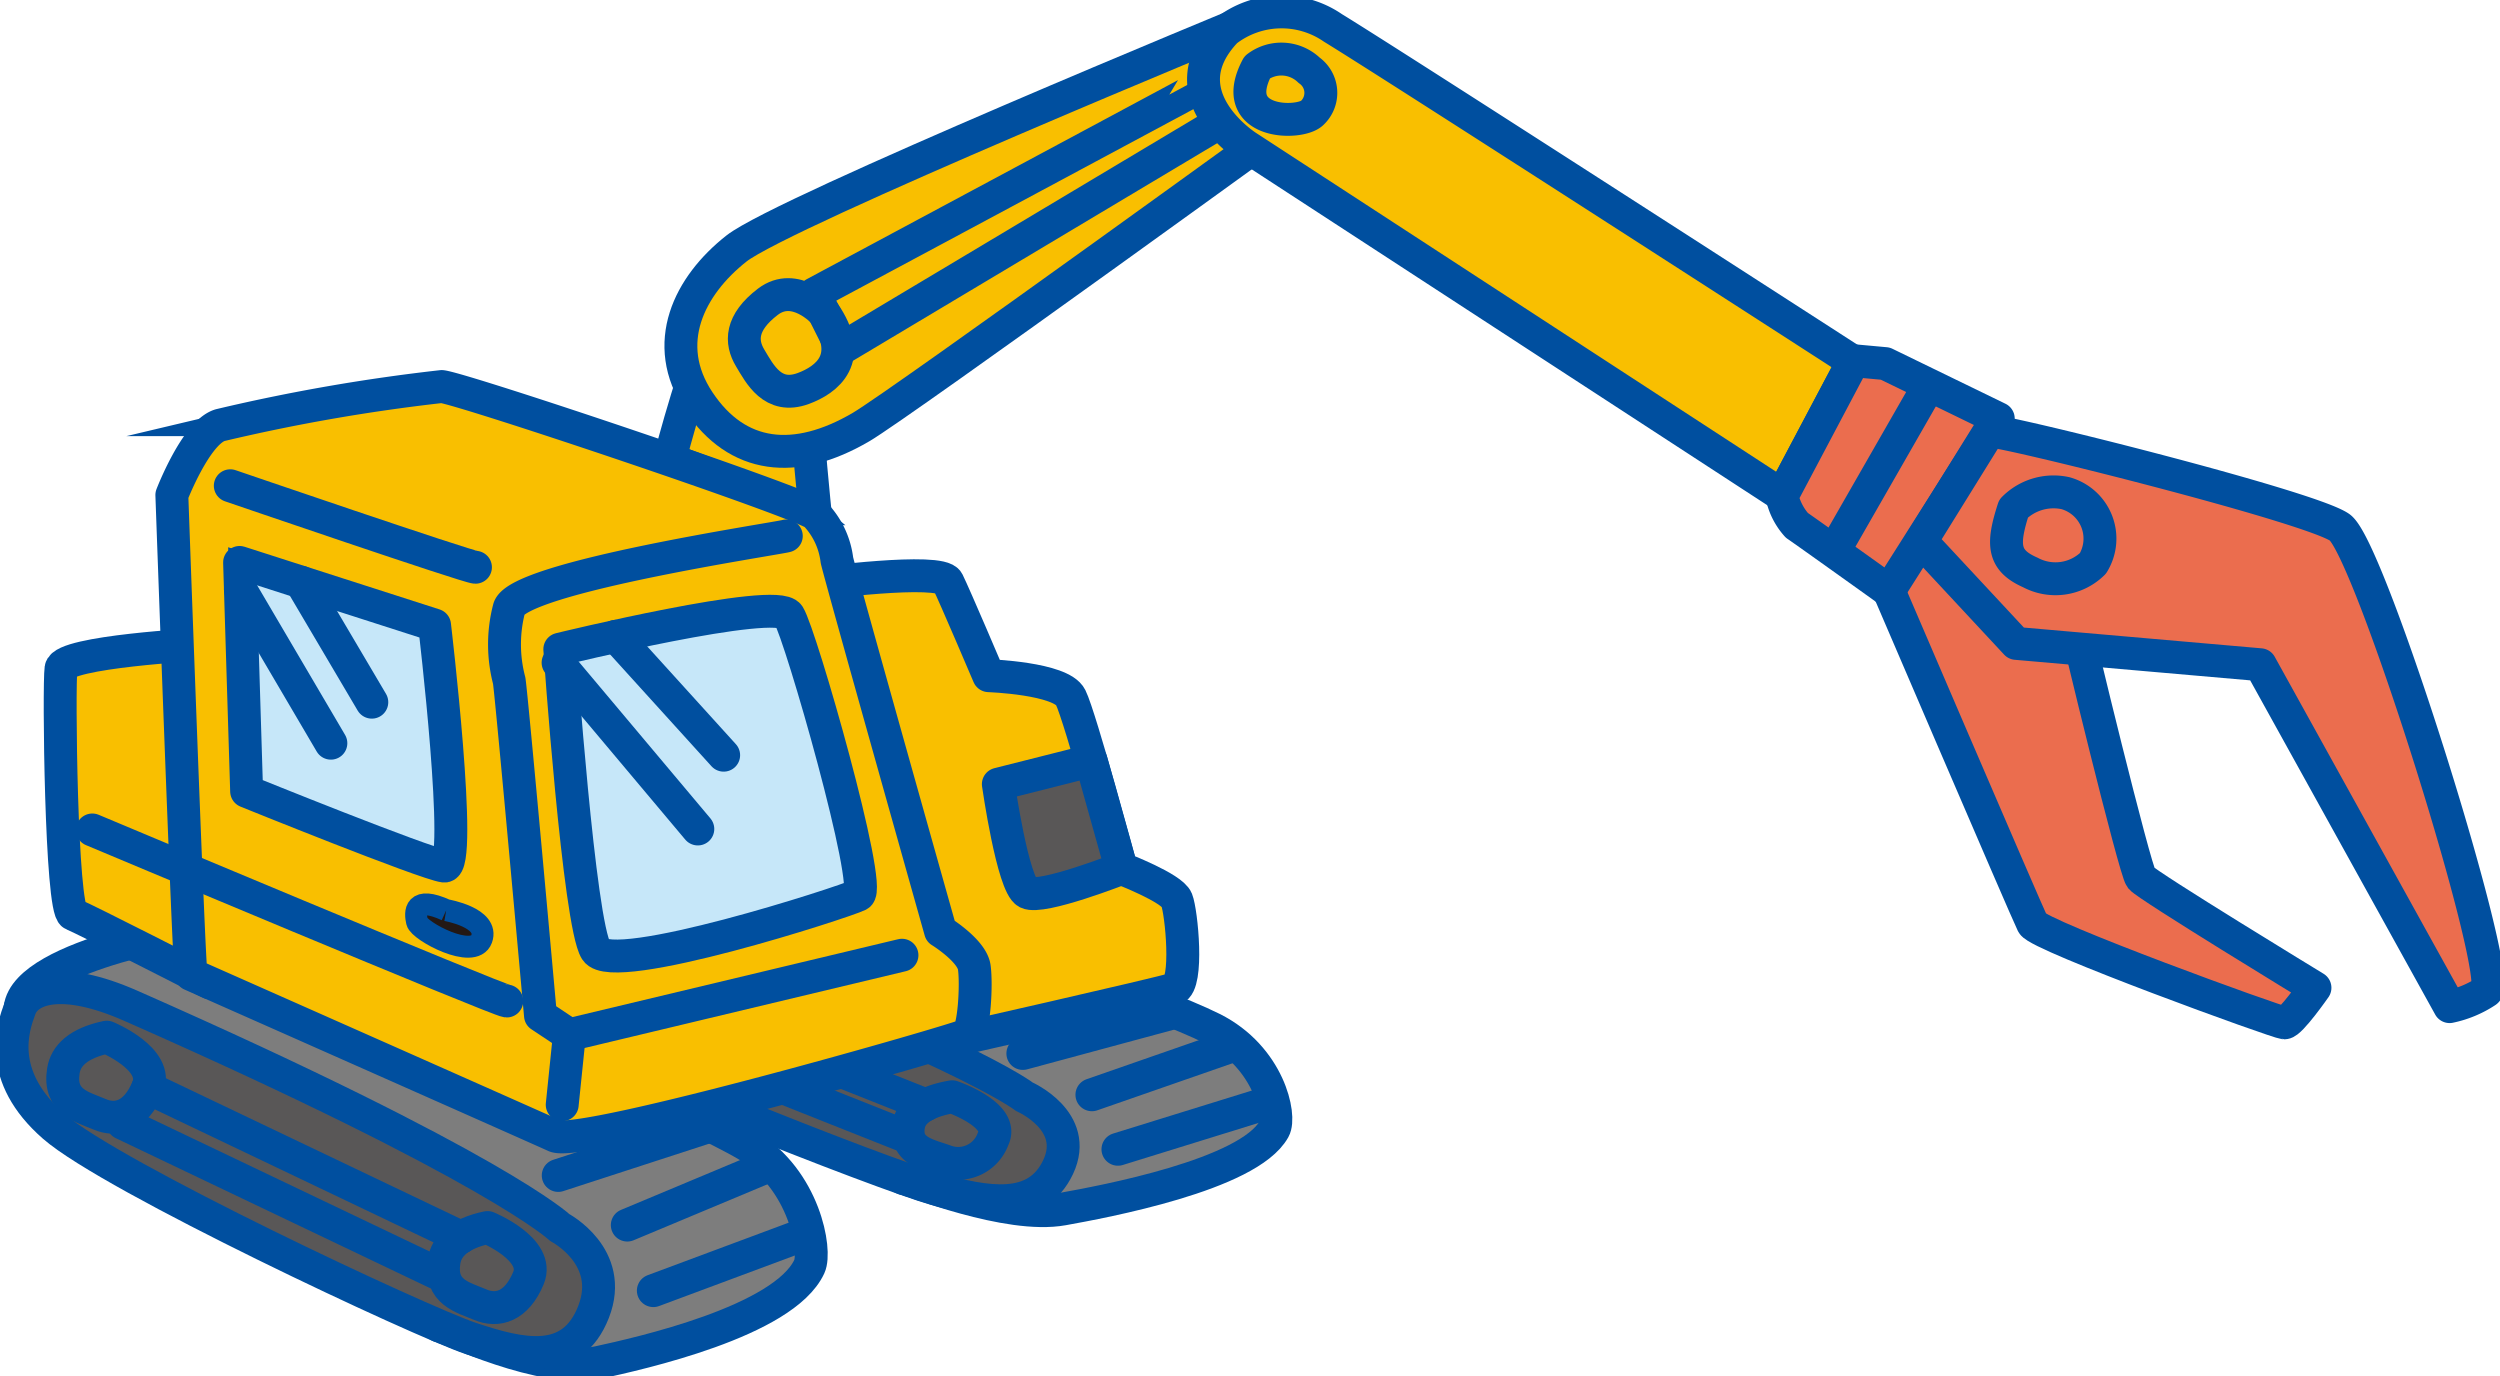
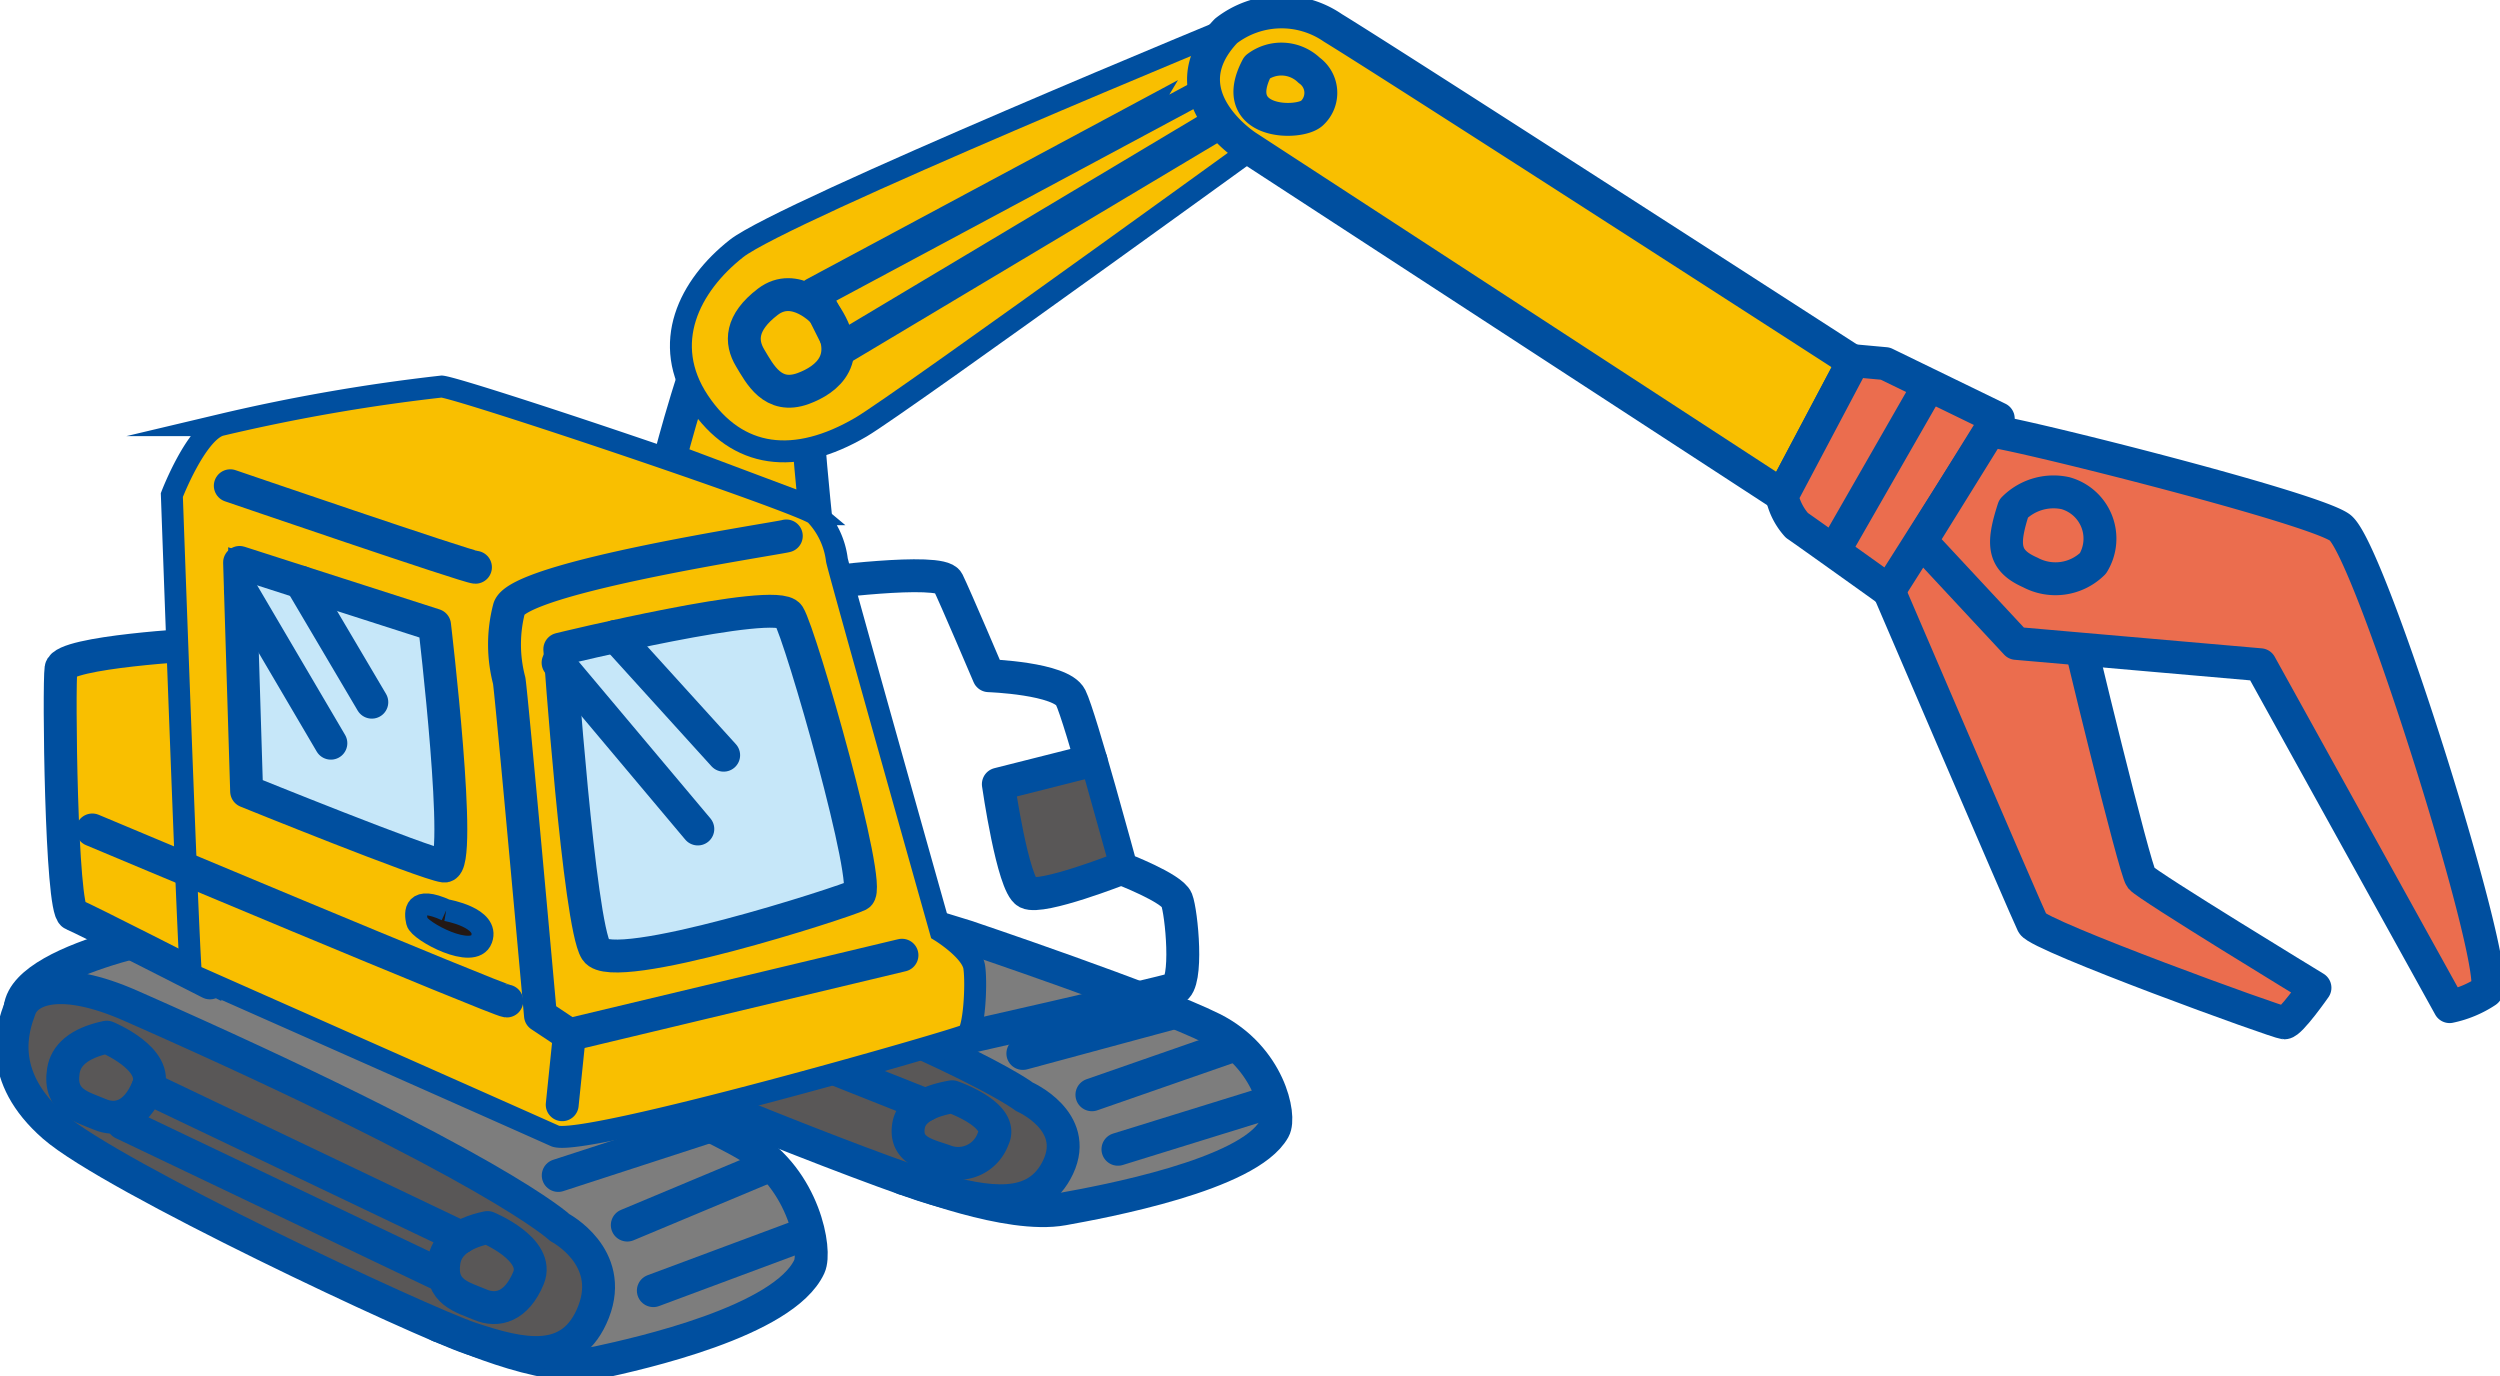
<svg xmlns="http://www.w3.org/2000/svg" width="114" height="62.767" viewBox="0 0 114 62.767">
  <defs>
    <clipPath id="clip-path">
      <rect id="長方形_5900" data-name="長方形 5900" width="114" height="62.767" fill="none" />
    </clipPath>
  </defs>
  <g id="グループ_7370" data-name="グループ 7370" clip-path="url(#clip-path)">
    <path id="パス_43290" data-name="パス 43290" d="M41.664,26.634s1.479-5.651,1.918-5.431,4.505,3.075,4.4,3.4.33,4.507.33,4.507l-6.182-2.321" transform="translate(-11.133 -5.665)" fill="#f9bf00" />
    <path id="パス_43291" data-name="パス 43291" d="M41.664,26.634s1.479-5.651,1.918-5.431,4.505,3.075,4.4,3.4.33,4.507.33,4.507l-6.182-2.321" transform="translate(-11.133 -5.665)" fill="none" stroke="#004f9f" stroke-miterlimit="10" stroke-width="1" />
    <path id="パス_43292" data-name="パス 43292" d="M41.664,26.634s1.479-5.651,1.918-5.431,4.505,3.075,4.4,3.4.33,4.507.33,4.507l-6.182-2.321" transform="translate(-11.133 -5.665)" fill="none" stroke="#004f9f" stroke-linecap="round" stroke-linejoin="round" stroke-width="1.5" />
    <path id="パス_43293" data-name="パス 43293" d="M20.358,75.864c.306.038,4.732,2.217,7.259,1.668,1.838-.4,8.461-1.868,9.621-4.376.335-.726-.223-3.959-2.808-5.513s-11.208-5.055-11.208-5.055L9.834,57.642S1.54,58.905,1.246,61.378,20.358,75.864,20.358,75.864" transform="translate(-0.332 -15.403)" fill="#7d7d7d" />
    <path id="パス_43294" data-name="パス 43294" d="M20.358,75.864c.306.038,4.732,2.217,7.259,1.668,1.838-.4,8.461-1.868,9.621-4.376.335-.726-.223-3.959-2.808-5.513s-11.208-5.055-11.208-5.055L9.834,57.642S1.54,58.905,1.246,61.378,20.358,75.864,20.358,75.864" transform="translate(-0.332 -15.403)" fill="none" stroke="#004f9f" stroke-miterlimit="10" stroke-width="1" />
    <path id="パス_43295" data-name="パス 43295" d="M20.358,75.864c.306.038,4.732,2.217,7.259,1.668,1.838-.4,8.461-1.868,9.621-4.376.335-.726-.223-3.959-2.808-5.513s-11.208-5.055-11.208-5.055L9.834,57.642S1.54,58.905,1.246,61.378,20.358,75.864,20.358,75.864Z" transform="translate(-0.332 -15.403)" fill="none" stroke="#004f9f" stroke-linecap="round" stroke-linejoin="round" stroke-width="1.5" />
    <line id="線_31756" data-name="線 31756" x1="6.592" y2="2.455" transform="translate(29.792 56.398)" fill="none" stroke="#004f9f" stroke-linecap="round" stroke-linejoin="round" stroke-width="1.5" />
    <path id="パス_43296" data-name="パス 43296" d="M6.168,62.288C22.87,69.652,25.726,72.4,25.726,72.4s2.528,1.319,1.54,3.846-3.3,1.979-5.6,1.21S5.288,70.09,2.651,67.783.784,63.278,1.113,62.4s1.834-1.529,5.055-.11" transform="translate(-0.2 -16.423)" fill="#595757" />
    <path id="パス_43297" data-name="パス 43297" d="M6.168,62.288C22.87,69.652,25.726,72.4,25.726,72.4s2.528,1.319,1.54,3.846-3.3,1.979-5.6,1.21S5.288,70.09,2.651,67.783.784,63.278,1.113,62.4s1.834-1.529,5.055-.11" transform="translate(-0.2 -16.423)" fill="none" stroke="#004f9f" stroke-miterlimit="10" stroke-width="1" />
    <path id="パス_43298" data-name="パス 43298" d="M6.168,62.288C22.87,69.652,25.726,72.4,25.726,72.4s2.528,1.319,1.54,3.846-3.3,1.979-5.6,1.21S5.288,70.09,2.651,67.783.784,63.278,1.113,62.4,2.948,60.869,6.168,62.288Z" transform="translate(-0.2 -16.423)" fill="none" stroke="#004f9f" stroke-linecap="round" stroke-linejoin="round" stroke-width="1.5" />
    <line id="線_31757" data-name="線 31757" x1="6.309" y2="2.639" transform="translate(28.604 53.225)" fill="none" stroke="#004f9f" stroke-linecap="round" stroke-linejoin="round" stroke-width="1.5" />
    <line id="線_31758" data-name="線 31758" x1="6.946" y2="2.258" transform="translate(25.455 51.343)" fill="none" stroke="#004f9f" stroke-linecap="round" stroke-linejoin="round" stroke-width="1.5" />
    <path id="パス_43299" data-name="パス 43299" d="M29.605,76.387s2.416.989,1.867,2.307-1.428,1.539-2.2,1.209-1.868-.55-1.648-1.977C27.734,77.23,28.3,76.662,29.605,76.387Z" transform="translate(-7.375 -20.412)" fill="none" stroke="#004f9f" stroke-linecap="round" stroke-linejoin="round" stroke-width="1.5" />
    <path id="パス_43300" data-name="パス 43300" d="M5.912,64.54s2.418.991,1.869,2.308-1.43,1.539-2.2,1.208-1.869-.547-1.648-1.976C4.041,65.383,4.611,64.816,5.912,64.54Z" transform="translate(-1.044 -17.246)" fill="none" stroke="#004f9f" stroke-linecap="round" stroke-linejoin="round" stroke-width="1.5" />
    <line id="線_31759" data-name="線 31759" x1="14.289" y1="6.819" transform="translate(6.737 49.603)" fill="none" stroke="#004f9f" stroke-linecap="round" stroke-linejoin="round" stroke-width="1.5" />
    <line id="線_31760" data-name="線 31760" x1="14.289" y1="6.819" transform="translate(5.599 51.222)" fill="none" stroke="#004f9f" stroke-linecap="round" stroke-linejoin="round" stroke-width="1.5" />
    <path id="パス_43301" data-name="パス 43301" d="M49.271,67.816c.306.033,4.731,1.845,7.258,1.387,1.84-.332,8.462-1.553,9.621-3.639.335-.6-.223-3.292-2.807-4.586s-11.209-4.2-11.209-4.2L38.747,52.66s-8.294,1.052-8.588,3.108S49.271,67.816,49.271,67.816" transform="translate(-8.058 -14.072)" fill="#7d7d7d" />
    <path id="パス_43302" data-name="パス 43302" d="M49.271,67.816c.306.033,4.731,1.845,7.258,1.387,1.84-.332,8.462-1.553,9.621-3.639.335-.6-.223-3.292-2.807-4.586s-11.209-4.2-11.209-4.2L38.747,52.66s-8.294,1.052-8.588,3.108S49.271,67.816,49.271,67.816" transform="translate(-8.058 -14.072)" fill="none" stroke="#004f9f" stroke-miterlimit="10" stroke-width="1" />
    <path id="パス_43303" data-name="パス 43303" d="M49.271,67.816c.306.033,4.731,1.845,7.258,1.387,1.84-.332,8.462-1.553,9.621-3.639.335-.6-.223-3.292-2.807-4.586s-11.209-4.2-11.209-4.2L38.747,52.66s-8.294,1.052-8.588,3.108S49.271,67.816,49.271,67.816Z" transform="translate(-8.058 -14.072)" fill="none" stroke="#004f9f" stroke-linecap="round" stroke-linejoin="round" stroke-width="1.5" />
    <path id="パス_43304" data-name="パス 43304" d="M35.08,56.524c16.7,6.123,19.559,8.41,19.559,8.41s2.527,1.1,1.539,3.2-3.3,1.646-5.6,1.006S34.2,63.014,31.563,61.094s-1.867-3.748-1.537-4.478,1.835-1.271,5.053-.092" transform="translate(-7.926 -14.92)" fill="#595757" />
    <path id="パス_43305" data-name="パス 43305" d="M35.08,56.524c16.7,6.123,19.559,8.41,19.559,8.41s2.527,1.1,1.539,3.2-3.3,1.646-5.6,1.006S34.2,63.014,31.563,61.094s-1.867-3.748-1.537-4.478,1.835-1.271,5.053-.092" transform="translate(-7.926 -14.92)" fill="none" stroke="#004f9f" stroke-miterlimit="10" stroke-width="1" />
    <path id="パス_43306" data-name="パス 43306" d="M35.08,56.524c16.7,6.123,19.559,8.41,19.559,8.41s2.527,1.1,1.539,3.2-3.3,1.646-5.6,1.006S34.2,63.014,31.563,61.094s-1.867-3.748-1.537-4.478S31.861,55.345,35.08,56.524Z" transform="translate(-7.926 -14.92)" fill="none" stroke="#004f9f" stroke-linecap="round" stroke-linejoin="round" stroke-width="1.5" />
    <line id="線_31761" data-name="線 31761" x1="6.593" y2="2.043" transform="translate(50.978 50.364)" fill="none" stroke="#004f9f" stroke-linecap="round" stroke-linejoin="round" stroke-width="1.5" />
    <line id="線_31762" data-name="線 31762" x1="6.309" y2="2.196" transform="translate(49.791 47.726)" fill="none" stroke="#004f9f" stroke-linecap="round" stroke-linejoin="round" stroke-width="1.5" />
    <line id="線_31763" data-name="線 31763" x1="6.947" y2="1.877" transform="translate(46.642 46.161)" fill="none" stroke="#004f9f" stroke-linecap="round" stroke-linejoin="round" stroke-width="1.5" />
    <path id="パス_43307" data-name="パス 43307" d="M58.518,68.25s2.417.824,1.868,1.919a1.691,1.691,0,0,1-2.2,1.006c-.769-.274-1.868-.457-1.648-1.644C56.647,68.953,57.217,68.479,58.518,68.25Z" transform="translate(-15.101 -18.238)" fill="none" stroke="#004f9f" stroke-linecap="round" stroke-linejoin="round" stroke-width="1.5" />
    <path id="パス_43308" data-name="パス 43308" d="M34.825,58.4s2.417.822,1.867,1.919a1.692,1.692,0,0,1-2.2,1.006c-.769-.274-1.868-.457-1.647-1.645C32.955,59.1,33.524,58.627,34.825,58.4Z" transform="translate(-8.77 -15.605)" fill="none" stroke="#004f9f" stroke-linecap="round" stroke-linejoin="round" stroke-width="1.5" />
    <line id="線_31764" data-name="線 31764" x1="14.289" y1="5.674" transform="translate(27.923 44.712)" fill="none" stroke="#004f9f" stroke-linecap="round" stroke-linejoin="round" stroke-width="1.5" />
-     <line id="線_31765" data-name="線 31765" x1="14.289" y1="5.672" transform="translate(26.786 46.059)" fill="none" stroke="#004f9f" stroke-linecap="round" stroke-linejoin="round" stroke-width="1.5" />
    <path id="パス_43309" data-name="パス 43309" d="M10.154,40.1s-6.263.329-6.372,1.1,0,10.988.548,11.209,6.242,3.127,6.242,3.127Z" transform="translate(-1 -10.716)" fill="#f9bf00" />
    <path id="パス_43310" data-name="パス 43310" d="M10.154,40.1s-6.263.329-6.372,1.1,0,10.988.548,11.209,6.242,3.127,6.242,3.127Z" transform="translate(-1 -10.716)" fill="none" stroke="#004f9f" stroke-miterlimit="10" stroke-width="1" />
    <path id="パス_43311" data-name="パス 43311" d="M10.154,40.1s-6.263.329-6.372,1.1,0,10.988.548,11.209,6.242,3.127,6.242,3.127Z" transform="translate(-1 -10.716)" fill="none" stroke="#004f9f" stroke-linecap="round" stroke-linejoin="round" stroke-width="1.5" />
    <path id="パス_43312" data-name="パス 43312" d="M68.317,1.227S47.038,9.982,44.906,11.659c-2.16,1.7-3.477,4.335-1.72,6.972s4.4,2.929,7.4,1.171c1.809-1.06,20.951-14.944,20.951-14.944Z" transform="translate(-11.322 -0.328)" fill="#f9bf00" />
    <path id="パス_43313" data-name="パス 43313" d="M68.317,1.227S47.038,9.982,44.906,11.659c-2.16,1.7-3.477,4.335-1.72,6.972s4.4,2.929,7.4,1.171c1.809-1.06,20.951-14.944,20.951-14.944Z" transform="translate(-11.322 -0.328)" fill="none" stroke="#004f9f" stroke-miterlimit="10" stroke-width="1" />
-     <path id="パス_43314" data-name="パス 43314" d="M68.317,1.227S47.038,9.982,44.906,11.659c-2.16,1.7-3.477,4.335-1.72,6.972s4.4,2.929,7.4,1.171c1.809-1.06,20.951-14.944,20.951-14.944Z" transform="translate(-11.322 -0.328)" fill="none" stroke="#004f9f" stroke-linecap="round" stroke-linejoin="round" stroke-width="1.5" />
    <path id="パス_43315" data-name="パス 43315" d="M70.75,3.586c0,.011-20.069,10.766-20.069,10.766l1.245,2.491L71.777,4.983Z" transform="translate(-13.543 -0.959)" fill="none" stroke="#004f9f" stroke-linecap="round" stroke-linejoin="round" stroke-width="1.5" />
    <path id="パス_43316" data-name="パス 43316" d="M49.94,19.143s-1.3-1.436-2.549-.483-1.246,1.833-.806,2.564,1.024,1.9,2.417,1.392C50.079,22.219,51.393,21.238,49.94,19.143Z" transform="translate(-12.377 -4.899)" fill="none" stroke="#004f9f" stroke-linecap="round" stroke-linejoin="round" stroke-width="1.5" />
-     <path id="パス_43317" data-name="パス 43317" d="M56.422,57.159s10.022-2.268,10.68-2.489.33-3.514.111-4.063-2.528-1.43-2.528-1.43-1.869-6.923-2.308-7.8-3.736-.99-3.736-.99S57.1,36.762,56.774,36.1s-6.048.092-6.044.111Z" transform="translate(-13.556 -9.575)" fill="#f9bf00" />
    <path id="パス_43318" data-name="パス 43318" d="M56.422,57.159s10.022-2.268,10.68-2.489.33-3.514.111-4.063-2.528-1.43-2.528-1.43-1.869-6.923-2.308-7.8-3.736-.99-3.736-.99S57.1,36.762,56.774,36.1s-6.048.092-6.044.111Z" transform="translate(-13.556 -9.575)" fill="none" stroke="#004f9f" stroke-miterlimit="10" stroke-width="1" />
    <path id="パス_43319" data-name="パス 43319" d="M56.422,57.159s10.022-2.268,10.68-2.489.33-3.514.111-4.063-2.528-1.43-2.528-1.43-1.869-6.923-2.308-7.8-3.736-.99-3.736-.99S57.1,36.762,56.774,36.1s-6.048.092-6.044.111Z" transform="translate(-13.556 -9.575)" fill="none" stroke="#004f9f" stroke-linecap="round" stroke-linejoin="round" stroke-width="1.5" />
    <path id="パス_43320" data-name="パス 43320" d="M75.919,1.61a4.128,4.128,0,0,1,4.872-.138c2.784,1.7,23.66,15.173,23.66,15.173l.084.006-3.268,6.174c-.01-.035-.016-.057-.016-.057L76.893,6.9s-3.756-2.365-.974-5.289" transform="translate(-20.012 -0.201)" fill="#f9bf00" />
    <path id="パス_43321" data-name="パス 43321" d="M75.919,1.61a4.128,4.128,0,0,1,4.872-.138c2.784,1.7,23.66,15.173,23.66,15.173l.084.006-3.268,6.174c-.01-.035-.016-.057-.016-.057L76.893,6.9s-3.756-2.365-.974-5.289" transform="translate(-20.012 -0.201)" fill="none" stroke="#004f9f" stroke-miterlimit="10" stroke-width="1" />
    <path id="パス_43322" data-name="パス 43322" d="M75.919,1.61a4.128,4.128,0,0,1,4.872-.138c2.784,1.7,23.66,15.173,23.66,15.173l.084.006-3.268,6.174c-.01-.035-.016-.057-.016-.057L76.893,6.9S73.136,4.533,75.919,1.61Z" transform="translate(-20.012 -0.201)" fill="none" stroke="#004f9f" stroke-linecap="round" stroke-linejoin="round" stroke-width="1.5" />
    <path id="パス_43323" data-name="パス 43323" d="M125.829,36.77c0,.208,2.714,11.344,2.992,11.693s7.935,5.011,7.935,5.011-1.115,1.6-1.393,1.6-11.205-3.969-11.483-4.523-7.146-16.563-7.146-16.563l1.51-2.437,7.447,4.8" transform="translate(-31.193 -8.431)" fill="#eb6d4e" />
    <path id="パス_43324" data-name="パス 43324" d="M125.829,36.77c0,.208,2.714,11.344,2.992,11.693s7.935,5.011,7.935,5.011-1.115,1.6-1.393,1.6-11.205-3.969-11.483-4.523-7.146-16.563-7.146-16.563l1.51-2.437,7.447,4.8" transform="translate(-31.193 -8.431)" fill="none" stroke="#004f9f" stroke-miterlimit="10" stroke-width="1" />
    <path id="パス_43325" data-name="パス 43325" d="M125.829,36.77c0,.208,2.714,11.344,2.992,11.693s7.935,5.011,7.935,5.011-1.115,1.6-1.393,1.6-11.205-3.969-11.483-4.523-7.146-16.563-7.146-16.563l1.51-2.437,7.447,4.8" transform="translate(-31.193 -8.431)" fill="none" stroke="#004f9f" stroke-linecap="round" stroke-linejoin="round" stroke-width="1.5" />
    <path id="パス_43326" data-name="パス 43326" d="M115.6,22.579l5.15,2.505-4.983,7.861s-3.786-2.711-4.2-2.99a2.894,2.894,0,0,1-.679-1.334l3.268-6.174Z" transform="translate(-29.63 -5.999)" fill="#eb6d4e" />
    <path id="パス_43327" data-name="パス 43327" d="M115.6,22.579l5.15,2.505-4.983,7.861s-3.786-2.711-4.2-2.99a2.894,2.894,0,0,1-.679-1.334l3.268-6.174Z" transform="translate(-29.63 -5.999)" fill="none" stroke="#004f9f" stroke-miterlimit="10" stroke-width="1" />
    <path id="パス_43328" data-name="パス 43328" d="M115.6,22.579l5.15,2.505-4.983,7.861s-3.786-2.711-4.2-2.99a2.894,2.894,0,0,1-.679-1.334l3.268-6.174Z" transform="translate(-29.63 -5.999)" fill="none" stroke="#004f9f" stroke-linecap="round" stroke-linejoin="round" stroke-width="1.5" />
    <line id="線_31766" data-name="線 31766" x1="4.145" y2="7.233" transform="translate(83.728 17.723)" fill="none" stroke="#004f9f" stroke-linecap="round" stroke-linejoin="round" stroke-width="1.5" />
    <path id="パス_43329" data-name="パス 43329" d="M122.659,26.835c.115-.188,14.587,3.407,15.979,4.383s7.516,20.6,6.68,21.158a4.811,4.811,0,0,1-1.67.695l-8.631-15.59-11.134-.973-4.334-4.658Z" transform="translate(-31.946 -7.169)" fill="#eb6d4e" />
    <path id="パス_43330" data-name="パス 43330" d="M122.659,26.835c.115-.188,14.587,3.407,15.979,4.383s7.516,20.6,6.68,21.158a4.811,4.811,0,0,1-1.67.695l-8.631-15.59-11.134-.973-4.334-4.658Z" transform="translate(-31.946 -7.169)" fill="none" stroke="#004f9f" stroke-miterlimit="10" stroke-width="1" />
    <path id="パス_43331" data-name="パス 43331" d="M122.659,26.835c.115-.188,14.587,3.407,15.979,4.383s7.516,20.6,6.68,21.158a4.811,4.811,0,0,1-1.67.695l-8.631-15.59-11.134-.973-4.334-4.658Z" transform="translate(-31.946 -7.169)" fill="none" stroke="#004f9f" stroke-linecap="round" stroke-linejoin="round" stroke-width="1.5" />
    <path id="パス_43332" data-name="パス 43332" d="M125.186,31.374a2.564,2.564,0,0,1,2.365-.7,2.152,2.152,0,0,1,1.253,3.2,2.432,2.432,0,0,1-2.853.417C124.7,33.74,124.649,33.03,125.186,31.374Z" transform="translate(-33.365 -8.185)" fill="none" stroke="#004f9f" stroke-linecap="round" stroke-linejoin="round" stroke-width="1.5" />
    <path id="パス_43333" data-name="パス 43333" d="M11.572,50.863C11.462,50.534,10.693,29,10.693,29s1.1-2.856,2.2-3.187A84.744,84.744,0,0,1,23,24.052c.989.109,16.373,5.273,17.031,5.824a3.657,3.657,0,0,1,.989,2.087c.11.551,4.726,16.923,4.726,16.923s1.428.878,1.538,1.648,0,2.856-.33,3.075-17.581,5.165-18.789,4.617-16.592-7.363-16.592-7.363" transform="translate(-2.857 -6.426)" fill="#f9bf00" />
    <path id="パス_43334" data-name="パス 43334" d="M11.572,50.863C11.462,50.534,10.693,29,10.693,29s1.1-2.856,2.2-3.187A84.744,84.744,0,0,1,23,24.052c.989.109,16.373,5.273,17.031,5.824a3.657,3.657,0,0,1,.989,2.087c.11.551,4.726,16.923,4.726,16.923s1.428.878,1.538,1.648,0,2.856-.33,3.075-17.581,5.165-18.789,4.617-16.592-7.363-16.592-7.363" transform="translate(-2.857 -6.426)" fill="none" stroke="#004f9f" stroke-miterlimit="10" stroke-width="1" />
-     <path id="パス_43335" data-name="パス 43335" d="M11.572,50.863C11.462,50.534,10.693,29,10.693,29s1.1-2.856,2.2-3.187A84.744,84.744,0,0,1,23,24.052c.989.109,16.373,5.273,17.031,5.824a3.657,3.657,0,0,1,.989,2.087c.11.551,4.726,16.923,4.726,16.923s1.428.878,1.538,1.648,0,2.856-.33,3.075-17.581,5.165-18.789,4.617S11.572,50.863,11.572,50.863Z" transform="translate(-2.857 -6.426)" fill="none" stroke="#004f9f" stroke-linecap="round" stroke-linejoin="round" stroke-width="1.5" />
    <path id="パス_43336" data-name="パス 43336" d="M44.241,33.353c-.329.11-12.2,1.867-12.636,3.295a6.491,6.491,0,0,0,0,3.3c.109.66,1.427,15.274,1.427,15.274l1.319.878-.328,3.188" transform="translate(-8.386 -8.913)" fill="none" stroke="#004f9f" stroke-linecap="round" stroke-linejoin="round" stroke-width="1.5" />
    <line id="線_31767" data-name="線 31767" x1="15.164" y2="3.625" transform="translate(25.966 43.558)" fill="none" stroke="#004f9f" stroke-linecap="round" stroke-linejoin="round" stroke-width="1.5" />
    <path id="パス_43337" data-name="パス 43337" d="M24.645,59.447c-.33,0-18.9-7.8-18.9-7.8" transform="translate(-1.535 -13.801)" fill="none" stroke="#004f9f" stroke-linecap="round" stroke-linejoin="round" stroke-width="1.5" />
    <path id="パス_43338" data-name="パス 43338" d="M34.835,39.768s9.89-2.417,10.439-1.539,3.845,12.416,3.186,12.746S37.252,54.712,36.483,53.5s-1.648-13.734-1.648-13.734" transform="translate(-9.308 -10.164)" fill="#c6e7f9" />
-     <path id="パス_43339" data-name="パス 43339" d="M34.835,39.768s9.89-2.417,10.439-1.539,3.845,12.416,3.186,12.746S37.252,54.712,36.483,53.5s-1.648-13.734-1.648-13.734" transform="translate(-9.308 -10.164)" fill="none" stroke="#004f9f" stroke-miterlimit="10" stroke-width="1" />
    <path id="パス_43340" data-name="パス 43340" d="M34.835,39.768s9.89-2.417,10.439-1.539,3.845,12.416,3.186,12.746S37.252,54.712,36.483,53.5,34.835,39.768,34.835,39.768Z" transform="translate(-9.308 -10.164)" fill="none" stroke="#004f9f" stroke-linecap="round" stroke-linejoin="round" stroke-width="1.5" />
    <line id="線_31768" data-name="線 31768" x2="4.916" y2="5.422" transform="translate(28.083 29.015)" fill="none" stroke="#004f9f" stroke-linecap="round" stroke-linejoin="round" stroke-width="1.5" />
    <line id="線_31769" data-name="線 31769" x2="6.373" y2="7.584" transform="translate(25.448 30.218)" fill="none" stroke="#004f9f" stroke-linecap="round" stroke-linejoin="round" stroke-width="1.5" />
    <path id="パス_43341" data-name="パス 43341" d="M25.51,33.944c-.33,0-11.18-3.717-11.18-3.717" transform="translate(-3.829 -8.077)" fill="none" stroke="#004f9f" stroke-linecap="round" stroke-linejoin="round" stroke-width="1.5" />
    <path id="パス_43342" data-name="パス 43342" d="M23.8,37.857s1.319,11.1.44,10.989-9.01-3.407-9.01-3.407L14.909,35Z" transform="translate(-3.984 -9.353)" fill="#c6e7f9" />
    <path id="パス_43343" data-name="パス 43343" d="M23.8,37.857s1.319,11.1.44,10.989-9.01-3.407-9.01-3.407L14.909,35Z" transform="translate(-3.984 -9.353)" fill="none" stroke="#004f9f" stroke-miterlimit="10" stroke-width="1" />
    <path id="パス_43344" data-name="パス 43344" d="M23.8,37.857s1.319,11.1.44,10.989-9.01-3.407-9.01-3.407L14.909,35Z" transform="translate(-3.984 -9.353)" fill="none" stroke="#004f9f" stroke-linecap="round" stroke-linejoin="round" stroke-width="1.5" />
    <line id="線_31770" data-name="線 31770" x2="3.231" y2="5.473" transform="translate(13.724 26.547)" fill="none" stroke="#004f9f" stroke-linecap="round" stroke-linejoin="round" stroke-width="1.5" />
    <line id="線_31771" data-name="線 31771" x2="4.127" y2="7.022" transform="translate(10.961 26.868)" fill="none" stroke="#004f9f" stroke-linecap="round" stroke-linejoin="round" stroke-width="1.5" />
    <path id="パス_43345" data-name="パス 43345" d="M27.268,56.542s1.97.339,1.612,1.318-2.848-.362-2.945-.789-.149-1.2,1.333-.528" transform="translate(-6.919 -15.039)" fill="#231815" />
    <path id="パス_43346" data-name="パス 43346" d="M27.268,56.542s1.97.339,1.612,1.318-2.848-.362-2.945-.789-.149-1.2,1.333-.528" transform="translate(-6.919 -15.039)" fill="none" stroke="#004f9f" stroke-miterlimit="10" stroke-width="1" />
    <path id="パス_43347" data-name="パス 43347" d="M66.355,47.339l-4.23,1.068s.66,4.615,1.319,4.945,4.286-1.1,4.286-1.1Z" transform="translate(-16.601 -12.65)" fill="#595757" />
    <path id="パス_43348" data-name="パス 43348" d="M66.355,47.339l-4.23,1.068s.66,4.615,1.319,4.945,4.286-1.1,4.286-1.1Z" transform="translate(-16.601 -12.65)" fill="none" stroke="#004f9f" stroke-miterlimit="10" stroke-width="1" />
-     <path id="パス_43349" data-name="パス 43349" d="M66.355,47.339l-4.23,1.068s.66,4.615,1.319,4.945,4.286-1.1,4.286-1.1Z" transform="translate(-16.601 -12.65)" fill="none" stroke="#004f9f" stroke-linecap="round" stroke-linejoin="round" stroke-width="1.5" />
+     <path id="パス_43349" data-name="パス 43349" d="M66.355,47.339l-4.23,1.068s.66,4.615,1.319,4.945,4.286-1.1,4.286-1.1" transform="translate(-16.601 -12.65)" fill="none" stroke="#004f9f" stroke-linecap="round" stroke-linejoin="round" stroke-width="1.5" />
    <path id="パス_43350" data-name="パス 43350" d="M78.115,4.046a1.821,1.821,0,0,1,2.365.14,1.261,1.261,0,0,1,.139,1.947C80.063,6.691,76.725,6.673,78.115,4.046Z" transform="translate(-20.784 -0.982)" fill="none" stroke="#004f9f" stroke-linecap="round" stroke-linejoin="round" stroke-width="1.5" />
  </g>
</svg>